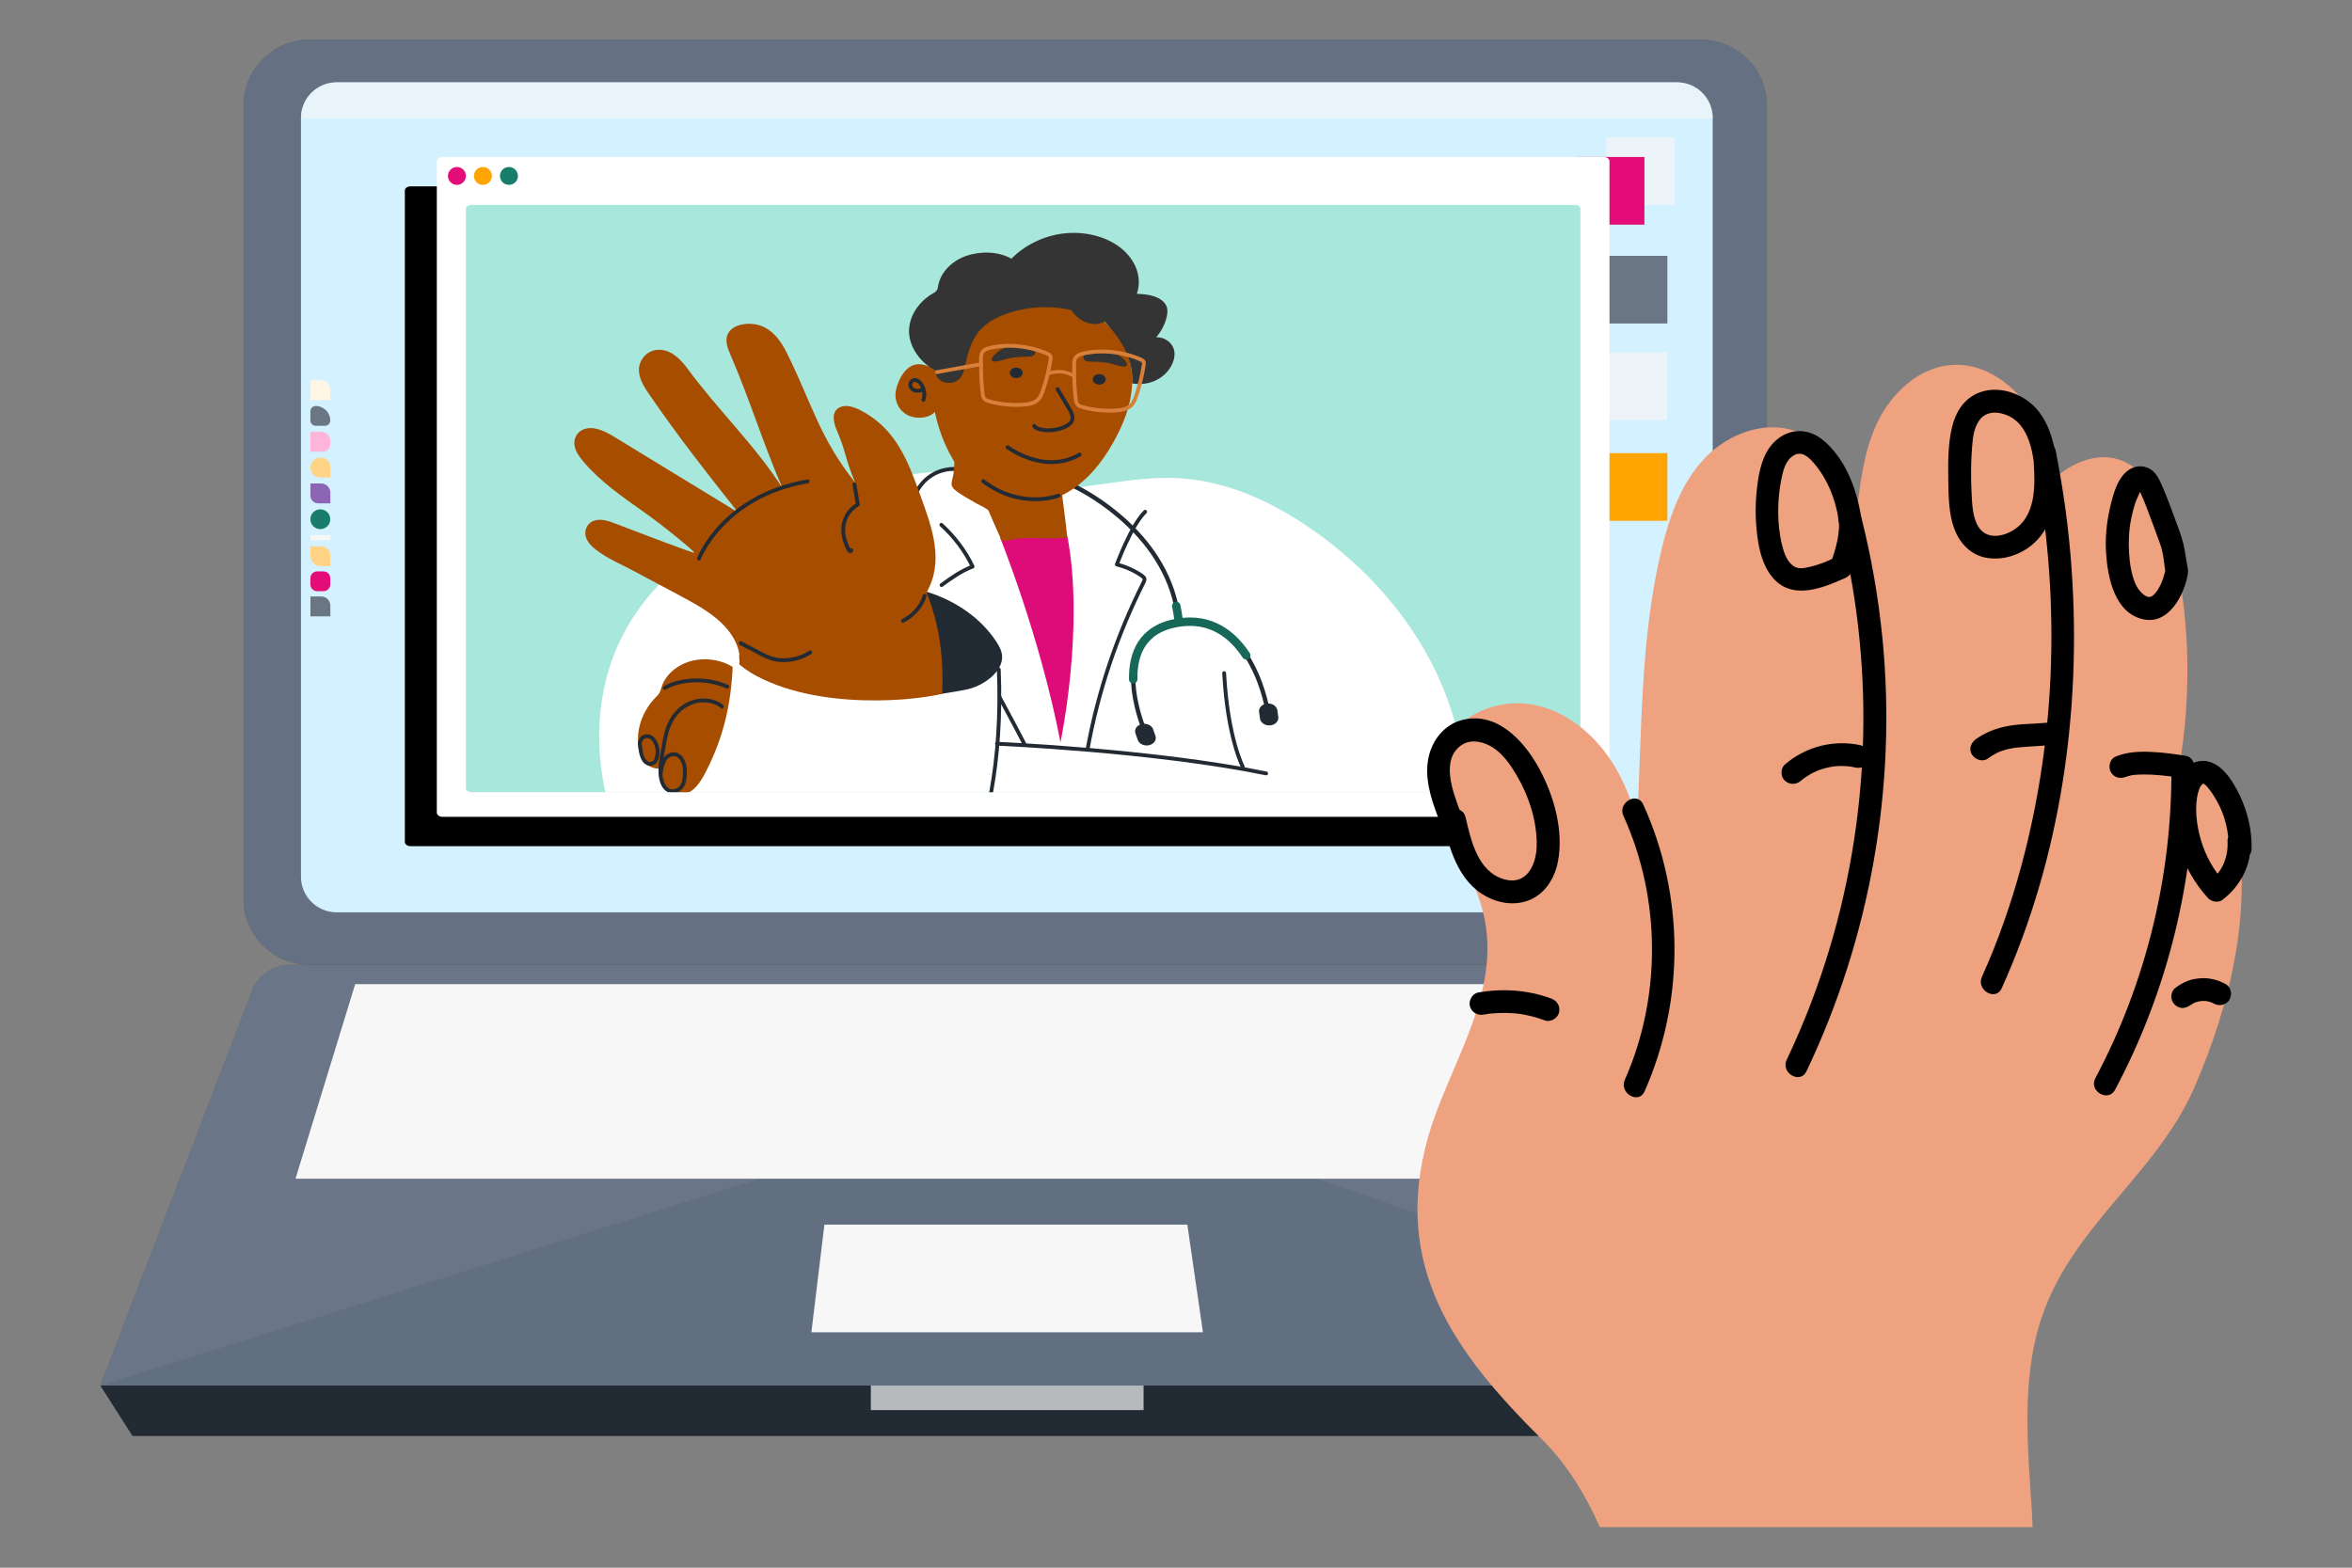
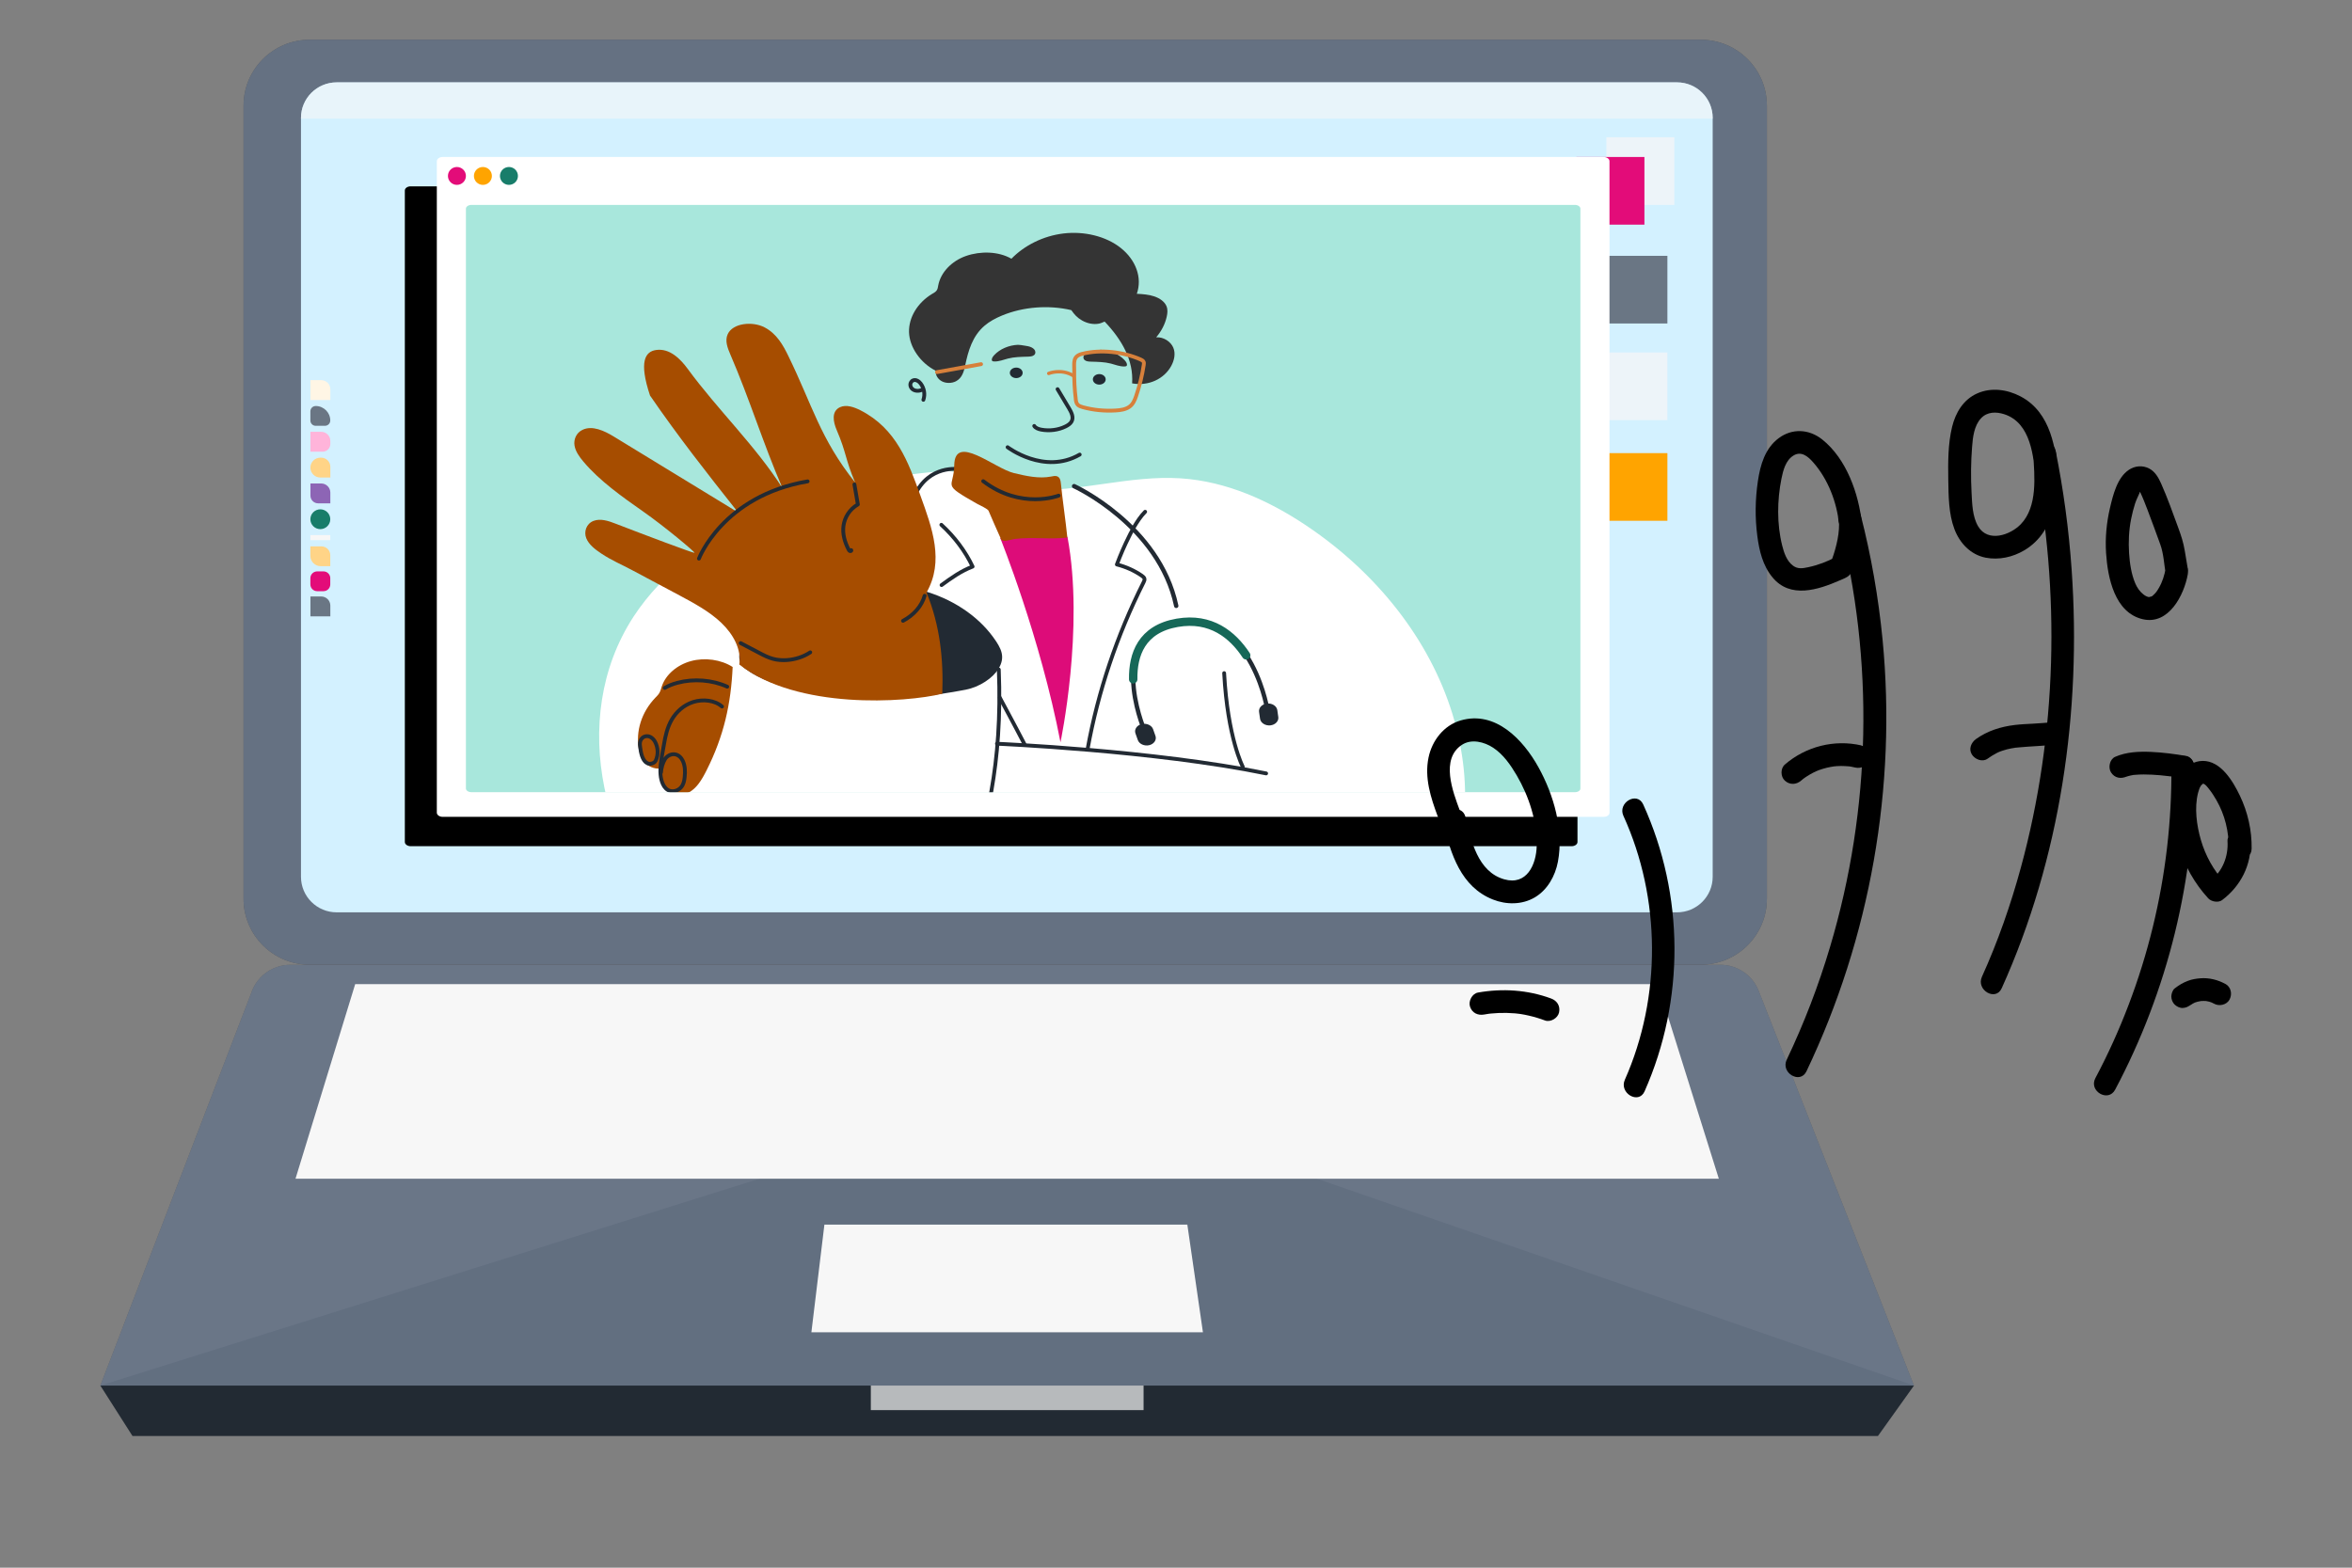
<svg xmlns="http://www.w3.org/2000/svg" width="2250" height="1500" viewBox="0 0 2250 1500" fill="none">
  <rect x="0" y="0" width="2250" height="1500" fill="#808080" stroke="none" />
  <g clip-path="url(#clip0_3053_3347)">
    <path d="M1830.97 1325.75L1796.51 1373.98H126.734L96 1325.75L1006.33 1040L1830.97 1325.75Z" fill="#222A33" />
    <path opacity="0.7" d="M96 1325.75H1830.97L1682.36 948.007C1676.48 933.02 1661.93 923.135 1645.74 923.135H277.75C261.434 923.135 246.826 933.146 241.008 948.321L96 1325.75Z" fill="#424242" />
    <path opacity="0.7" d="M96 1325.75H1830.97L1682.36 948.007C1676.48 933.02 1661.93 923.135 1645.74 923.135H277.75C261.434 923.135 246.826 933.146 241.008 948.321L96 1325.75Z" fill="#74859D" />
    <path opacity="0.7" d="M1626.9 38H296.346C261.35 38 232.98 66.248 232.98 101.093V859.976C232.98 894.822 261.35 923.07 296.346 923.07H1626.9C1661.9 923.07 1690.27 894.822 1690.27 859.976V101.093C1690.27 66.248 1661.9 38 1626.9 38Z" fill="#2C2C2C" />
    <path opacity="0.7" d="M1626.9 38H296.342C261.346 38 232.977 66.248 232.977 101.093V859.976C232.977 894.822 261.346 923.07 296.342 923.07H1626.9C1661.9 923.07 1690.27 894.822 1690.27 859.976V101.093C1690.27 66.248 1661.9 38 1626.9 38Z" fill="#74859D" />
    <path d="M1604.26 78.806H322.079C303.219 78.806 287.93 94.029 287.93 112.808V838.948C287.93 857.727 303.219 872.951 322.079 872.951H1604.26C1623.12 872.951 1638.41 857.727 1638.41 838.948V112.808C1638.41 94.029 1623.12 78.806 1604.26 78.806Z" fill="#D3F1FF" />
    <path opacity="0.7" d="M1093.98 1325.74H833.055V1349.23H1093.98V1325.74Z" fill="#F7F7F7" />
    <path d="M776.199 1274.74H1150.77L1135.84 1171.73H788.657L776.199 1274.74Z" fill="#F7F7F7" />
    <path d="M339.785 941.644H1585.92L1644.29 1127.84H282.68" fill="#F7F7F7" />
    <path d="M1601.73 131.32H1536.72V196.05H1601.73V131.32Z" fill="#EDF4F9" />
    <path d="M1573.11 150.21H1508.1V214.94H1573.11V150.21Z" fill="#E30C79" />
    <path d="M1595.09 244.784H1530.08V309.514H1595.09V244.784Z" fill="#6A7684" />
    <path d="M1595.09 337.286H1530.08V402.016H1595.09V337.286Z" fill="#EDF4F9" />
    <path d="M1595.09 433.563H1530.08V498.293H1595.09V433.563Z" fill="#FFA400" />
    <g style="mix-blend-mode:multiply" opacity="0.81">
      <path d="M321.008 356.176H291.918V595.64H321.008V356.176Z" fill="#D3F1FF" />
    </g>
    <path d="M296.914 570.708H307.222C312.092 570.708 316.012 574.611 316.012 579.46V589.724H296.977V570.771L296.914 570.708Z" fill="#6A7684" />
    <path d="M296.914 462.593H307.222C312.092 462.593 316.012 466.497 316.012 471.345V481.609H304.376C300.266 481.609 296.977 478.335 296.977 474.242V462.656L296.914 462.593Z" fill="#8D65B5" />
    <path d="M306.463 437.91H307.222C312.092 437.91 316.012 441.814 316.012 446.663V456.926H306.463C301.214 456.926 296.914 452.645 296.914 447.418C296.914 442.192 301.214 437.91 306.463 437.91Z" fill="#FFD487" />
    <path d="M296.914 413.16H307.222C312.092 413.16 316.012 417.064 316.012 421.912V424.872C316.012 428.902 312.724 432.176 308.677 432.176H296.977V413.223L296.914 413.16Z" fill="#FFB4DA" />
    <path d="M302.036 388.477C309.688 388.477 315.949 394.711 315.949 402.33C315.949 405.163 313.673 407.43 310.827 407.43H302.036C299.191 407.43 296.914 405.163 296.914 402.33V393.577C296.914 390.744 299.191 388.477 302.036 388.477Z" fill="#6A7684" />
    <path d="M296.914 363.733H307.222C312.092 363.733 316.012 367.637 316.012 372.485V382.749H296.977V363.796L296.914 363.733Z" fill="#FFF6E5" />
    <path d="M309.435 546.713H303.428C299.83 546.713 296.914 549.617 296.914 553.199V559.181C296.914 562.763 299.83 565.667 303.428 565.667H309.435C313.033 565.667 315.949 562.763 315.949 559.181V553.199C315.949 549.617 313.033 546.713 309.435 546.713Z" fill="#E30C79" />
    <path d="M315.949 496.814C315.949 491.58 311.688 487.337 306.432 487.337C301.175 487.337 296.914 491.58 296.914 496.814C296.914 502.048 301.175 506.29 306.432 506.29C311.688 506.29 315.949 502.048 315.949 496.814Z" fill="#187D6A" />
    <path d="M296.914 522.787H307.538C312.218 522.787 315.949 526.565 315.949 531.162V541.74H306.779C301.341 541.74 296.914 537.333 296.914 531.917V522.787Z" fill="#FFD487" />
    <path d="M296.914 514.412H315.949" stroke="#F7F7F7" stroke-width="4.867" stroke-miterlimit="10" />
    <path opacity="0.59" d="M1604.26 78.806H322.079C303.234 78.806 287.93 94.044 287.93 112.808V113.438H1638.41V112.808C1638.41 94.044 1623.1 78.806 1604.26 78.806Z" fill="#F7F7F7" />
    <path d="M1503.52 809.666H392.842C389.807 809.666 387.277 807.84 387.277 805.636V182.259C387.277 180.055 389.807 178.292 392.842 178.292H1503.52C1506.55 178.292 1509.08 180.118 1509.08 182.259V805.636C1509.08 807.84 1506.55 809.666 1503.52 809.666Z" fill="black" />
    <path d="M1534.18 781.583H423.448C420.412 781.583 417.883 779.757 417.883 777.616V154.239C417.883 152.035 420.412 150.209 423.448 150.209H1534.12C1537.16 150.209 1539.69 152.035 1539.69 154.239V777.616C1539.75 779.82 1537.22 781.583 1534.25 781.583H1534.18Z" fill="white" />
    <path d="M437.108 176.904C441.858 176.904 445.709 173.07 445.709 168.341C445.709 163.611 441.858 159.777 437.108 159.777C432.358 159.777 428.508 163.611 428.508 168.341C428.508 173.07 432.358 176.904 437.108 176.904Z" fill="#E30C79" />
    <path d="M461.964 176.904C466.714 176.904 470.564 173.07 470.564 168.341C470.564 163.611 466.714 159.777 461.964 159.777C457.214 159.777 453.363 163.611 453.363 168.341C453.363 173.07 457.214 176.904 461.964 176.904Z" fill="#FFA400" />
    <path d="M486.878 176.904C491.628 176.904 495.478 173.07 495.478 168.341C495.478 163.611 491.628 159.777 486.878 159.777C482.128 159.777 478.277 163.611 478.277 168.341C478.277 173.07 482.128 176.904 486.878 176.904Z" fill="#187D6A" />
    <path d="M1506.68 757.972H450.96C448.051 757.972 445.711 756.335 445.711 754.446V199.641C445.711 197.689 448.114 196.052 450.96 196.052H1506.62C1509.52 196.052 1511.86 197.689 1511.86 199.641V754.446C1511.93 756.398 1509.52 757.972 1506.68 757.972Z" fill="#A8E7DC" />
    <mask id="mask0_3053_3347" style="mask-type:luminance" maskUnits="userSpaceOnUse" x="445" y="196" width="1067" height="562">
      <path d="M1506.68 757.972H450.96C448.051 757.972 445.711 756.335 445.711 754.446V199.64C445.711 197.688 448.114 196.051 450.96 196.051H1506.62C1509.52 196.051 1511.86 197.688 1511.86 199.64V754.446C1511.93 756.398 1509.52 757.972 1506.68 757.972Z" fill="white" />
    </mask>
    <g mask="url(#mask0_3053_3347)">
      <path d="M900.716 450.815C842.03 455.853 783.66 467.88 731.614 490.674C679.505 513.468 633.846 547.407 606.021 590.099C573.895 639.466 567.002 698.214 578.132 753.374C588.44 804.629 613.609 853.555 648.834 896.687C664.96 916.396 683.679 935.412 708.405 947.754C726.682 956.884 747.487 962.048 767.977 967.085C793.905 973.445 818.568 958.144 839.374 943.913C860.18 929.682 876.306 911.422 890.408 892.469C885.982 907.77 885.982 884.976 895.657 898.577C905.333 912.177 925.506 921.245 944.035 917.341C1043.38 896.436 1148.17 958.521 1249.17 943.724C1272.37 940.324 1295.71 936.42 1316.96 928.171C1338.27 919.922 1357.56 906.762 1367.23 889.194C1403.85 822.953 1411.12 753.437 1389.37 682.913C1367.61 612.39 1317.4 547.974 1248.53 502.134C1214.13 479.277 1173.59 460.512 1129.39 457.679C1080.38 454.531 1031.94 471.217 982.864 468.698C961.426 467.565 922.028 448.926 900.653 450.753L900.716 450.815Z" fill="white" />
      <path d="M917.288 448.928C917.288 448.928 888.83 444.142 874.98 474.052" stroke="#222A33" stroke-width="3.65" stroke-linecap="round" stroke-linejoin="round" />
      <path d="M881.936 564.916C910.14 572.472 934.804 588.654 950.045 609.559C957.949 620.39 962.06 628.513 955.23 639.847C949.728 648.914 937.017 657.352 923.8 659.933C796.942 684.428 730.288 651.496 717.766 643.058C711.126 638.587 708.027 637.013 707.268 630.024C706.13 619.193 716.628 604.711 727.758 598.792C742.24 591.11 757.228 583.806 773.48 579.083C813.258 567.434 838.048 560.382 879.975 564.727" fill="#222A33" />
      <path d="M700.818 638.147C689.751 631.095 674.321 628.891 660.977 632.543C647.634 636.195 636.883 645.515 633.152 656.597C632.393 658.864 631.887 661.194 630.622 663.271C629.61 664.909 628.156 666.294 626.828 667.679C613.674 681.469 607.919 699.792 611.208 717.046C612.156 721.894 613.864 726.806 617.721 730.521C621.579 734.236 628.029 736.502 633.658 734.865C633.405 741.162 630.306 745.633 633.911 751.237C637.515 756.841 644.914 761.186 652.503 760.241C659.333 759.423 664.519 754.826 668.186 750.04C671.348 745.885 673.752 741.414 676.028 736.88C692.47 704.2 699.3 673.472 700.881 638.147H700.818Z" fill="#A64D00" />
      <path d="M690.7 676.048C683.996 670.003 672.36 668.744 663.127 671.703C653.894 674.663 646.812 681.274 642.575 688.642C638.338 696.009 636.504 704.194 635.176 712.317C633.342 723.651 629.041 739.204 634.164 750.287C635.492 753.183 637.895 756.143 641.563 756.898C645.484 757.717 649.594 755.765 651.808 752.994C654.021 750.224 654.653 746.823 654.97 743.549C655.539 738.323 655.475 732.971 653.199 728.059C651.871 725.226 649.404 722.329 645.737 721.762C641.752 721.133 637.832 723.525 636.061 726.485C633.974 730.011 632.646 734.608 632.33 739.141" stroke="#222A33" stroke-width="3.65" stroke-linecap="round" stroke-linejoin="round" />
      <path d="M695.699 657.036C681.343 650.551 663.7 649.166 648.08 653.321C643.779 654.455 639.605 656.029 635.938 658.233" stroke="#222A33" stroke-width="3.65" stroke-linecap="round" stroke-linejoin="round" />
      <path d="M612.536 716.034C612.22 713.705 611.777 711.312 612.536 709.045C613.295 706.778 615.445 704.637 618.291 704.385C622.149 704.008 625.247 707.03 626.765 709.989C629.611 715.531 629.864 721.89 627.397 727.557C626.575 729.509 624.678 730.454 622.085 730.832C622.085 730.832 614.56 732.217 612.599 716.097L612.536 716.034Z" stroke="#222A33" stroke-width="3.65" stroke-linecap="round" stroke-linejoin="round" />
      <path d="M1040.48 716.476C1050.41 661.884 1068.37 608.235 1093.98 557.169C1094.55 556.035 1095.12 554.839 1094.8 553.643C1094.48 552.446 1093.28 551.565 1092.14 550.746C1085.19 545.961 1077.09 542.308 1068.43 540.105C1071.84 530.974 1075.7 522.033 1080.13 513.218C1080.13 513.218 1087.27 497.853 1095.49 489.668" stroke="#222A33" stroke-width="3.65" stroke-linecap="round" stroke-linejoin="round" />
      <path d="M900.527 502.132C913.302 513.844 923.483 527.508 930.44 542.116C919.309 546.335 909.887 553.135 900.717 559.81" stroke="#222A33" stroke-width="3.65" stroke-linecap="round" stroke-linejoin="round" />
      <path d="M956.498 667.553C956.055 666.986 971.548 695.51 980.023 711.945" stroke="#222A33" stroke-width="3.65" stroke-linecap="round" stroke-linejoin="round" />
      <path d="M890.473 892.531C890.473 892.531 962.882 822.071 955.483 640.599" stroke="#222A33" stroke-width="3.65" stroke-linecap="round" stroke-linejoin="round" />
      <path d="M953.715 711.628C953.715 711.628 1103.85 717.987 1211.23 740.026" stroke="#222A33" stroke-width="3.65" stroke-linecap="round" stroke-linejoin="round" />
      <path d="M956.875 514.857C956.875 514.857 995.072 609.245 1014.49 710.244C1014.49 710.244 1037.57 601.311 1021.19 513.723L956.875 514.794V514.857Z" fill="#DD0C79" />
-       <path d="M707.267 635.754C709.417 621.334 701.512 606.852 689.94 595.832C678.367 584.813 663.253 576.753 648.391 568.819C633.846 561.074 619.301 553.266 604.693 545.522C593.626 539.603 585.658 536.517 575.35 529.717C569.279 525.687 563.334 521.09 560.868 515.045C558.402 509 560.678 501.193 567.761 498.422C574.401 495.84 582.116 498.422 588.757 501.004C615.886 511.519 663.442 529.402 664.391 528.961C665.339 528.52 635.87 503.837 615.507 489.607C594.764 475.061 573.769 460.201 558.212 441.814C554.228 437.092 550.56 431.991 549.611 426.324C548.663 420.657 551.129 414.235 557.137 411.338C566.559 406.678 578.259 412.283 587.049 417.635C626.7 441.877 666.415 466.057 706.066 490.299C676.217 452.645 648.707 417.572 621.831 378.469C616.645 370.976 611.459 363.042 611.207 354.416C610.954 345.789 617.277 336.407 627.585 334.896C640.739 332.944 651.111 343.648 658.004 353.093C686.398 391.881 723.014 426.828 748.499 467.001C730.033 424.309 717.132 381.932 698.73 339.303C696.011 333.007 693.291 326.017 696.137 319.783C700.943 309.142 719.725 307.127 731.425 313.235C743.124 319.343 749.195 330.362 754.317 340.941C777.02 387.473 784.609 419.713 818.063 461.649C808.45 439.233 809.968 433.754 800.356 411.338C797.13 403.845 795.107 393.644 803.454 389.677C809.589 386.781 817.24 389.551 823.248 392.637C857.524 410.142 868.907 442.192 880.417 473.928C891.926 505.663 903.373 536.895 886.361 566.93C899.199 598.414 902.677 630.653 901.412 663.774C866.251 672.464 762.412 679.201 707.33 635.88L707.267 635.754Z" fill="#A64D00" />
+       <path d="M707.267 635.754C709.417 621.334 701.512 606.852 689.94 595.832C678.367 584.813 663.253 576.753 648.391 568.819C633.846 561.074 619.301 553.266 604.693 545.522C593.626 539.603 585.658 536.517 575.35 529.717C569.279 525.687 563.334 521.09 560.868 515.045C558.402 509 560.678 501.193 567.761 498.422C574.401 495.84 582.116 498.422 588.757 501.004C615.886 511.519 663.442 529.402 664.391 528.961C665.339 528.52 635.87 503.837 615.507 489.607C594.764 475.061 573.769 460.201 558.212 441.814C554.228 437.092 550.56 431.991 549.611 426.324C548.663 420.657 551.129 414.235 557.137 411.338C566.559 406.678 578.259 412.283 587.049 417.635C626.7 441.877 666.415 466.057 706.066 490.299C676.217 452.645 648.707 417.572 621.831 378.469C610.954 345.789 617.277 336.407 627.585 334.896C640.739 332.944 651.111 343.648 658.004 353.093C686.398 391.881 723.014 426.828 748.499 467.001C730.033 424.309 717.132 381.932 698.73 339.303C696.011 333.007 693.291 326.017 696.137 319.783C700.943 309.142 719.725 307.127 731.425 313.235C743.124 319.343 749.195 330.362 754.317 340.941C777.02 387.473 784.609 419.713 818.063 461.649C808.45 439.233 809.968 433.754 800.356 411.338C797.13 403.845 795.107 393.644 803.454 389.677C809.589 386.781 817.24 389.551 823.248 392.637C857.524 410.142 868.907 442.192 880.417 473.928C891.926 505.663 903.373 536.895 886.361 566.93C899.199 598.414 902.677 630.653 901.412 663.774C866.251 672.464 762.412 679.201 707.33 635.88L707.267 635.754Z" fill="#A64D00" />
      <path d="M814.333 526.382C814.776 526.823 813.954 527.516 813.258 527.327C812.563 527.138 812.246 526.571 811.93 526.068C808.073 518.763 805.796 510.767 806.934 502.896C808.073 495.025 812.689 487.28 820.657 482.683L817.369 463.478" stroke="#222A33" stroke-width="3.65" stroke-linecap="round" stroke-linejoin="round" />
      <path d="M708.531 615.35C714.539 618.498 720.483 621.647 726.491 624.795C730.665 626.999 734.965 629.203 739.708 630.462C743.756 631.532 748.119 631.847 752.356 631.595C760.641 631.092 768.735 628.447 775.122 624.165" stroke="#222A33" stroke-width="3.65" stroke-linecap="round" stroke-linejoin="round" />
      <path d="M863.852 594.009C874.16 588.594 881.812 579.778 884.531 570.018" stroke="#222A33" stroke-width="3.65" stroke-linecap="round" stroke-linejoin="round" />
      <path d="M668.629 534.499C668.629 534.499 691.332 474.554 772.594 460.576" stroke="#222A33" stroke-width="3.65" stroke-linecap="round" stroke-linejoin="round" />
      <path d="M1188.9 733.663C1188.9 733.663 1174.41 706.209 1171.06 644.061" stroke="#222A33" stroke-width="3.65" stroke-linecap="round" stroke-linejoin="round" />
      <path d="M1125.22 579.713C1108.78 502.263 1027.52 465.175 1027.52 465.175" stroke="#222A33" stroke-width="4.191" stroke-linecap="round" stroke-linejoin="round" />
-       <path d="M1127.43 593.065C1126.86 588.468 1126.17 584.06 1125.22 579.716" stroke="#166858" stroke-width="8.043" stroke-linecap="round" stroke-linejoin="round" />
      <path d="M1192.19 627.003C1207.43 650.175 1212.04 677.314 1212.04 677.314" stroke="#222A33" stroke-width="4.191" stroke-linecap="round" stroke-linejoin="round" />
      <path d="M1094.24 697.398C1094.24 697.398 1084.5 674.289 1084.05 649.921" stroke="#222A33" stroke-width="4.191" stroke-linecap="round" stroke-linejoin="round" />
      <path d="M1084.06 649.987C1083.68 626.437 1091.96 601.817 1126.24 595.898C1158.36 590.357 1179.1 607.232 1192.13 627.004" stroke="#166858" stroke-width="8.043" stroke-linecap="round" stroke-linejoin="round" />
      <path d="M1099.35 713.017C1094.74 714.088 1089.8 711.884 1088.48 708.106L1086.2 701.683C1084.87 697.905 1087.59 693.875 1092.21 692.805C1096.82 691.734 1101.76 693.938 1103.09 697.716L1105.36 704.139C1106.69 707.917 1103.97 711.947 1099.35 713.017Z" fill="#222A33" />
      <path d="M1215.15 694.059C1210.34 694.5 1205.98 691.667 1205.41 687.763L1204.46 681.151C1203.89 677.247 1207.37 673.595 1212.17 673.154C1216.98 672.714 1221.34 675.547 1221.91 679.451L1222.86 686.063C1223.43 689.967 1219.95 693.619 1215.15 694.059Z" fill="#222A33" />
-       <path d="M896.349 356.05C892.998 352.146 887.622 349.753 881.994 348.745C866.058 345.912 858.406 365.873 856.951 374.121C855.497 382.37 858.785 391.5 866.943 396.412C875.101 401.323 888.065 400.819 894.263 394.208C898.879 415.491 907.1 435.577 921.329 453.775C928.475 462.842 937.012 471.595 948.395 477.01C970.087 487.4 998.797 483.622 1019.54 472.036C1040.28 460.45 1054.26 442.315 1064.82 423.614C1074.31 406.801 1081.51 388.919 1082.84 370.406C1084.17 351.894 1079.24 332.752 1066.27 317.639C1061.28 311.846 1055.27 306.746 1048.95 301.898C1040.03 295.034 1030.54 288.549 1019.67 283.952C991.841 272.177 955.921 274.57 930.815 289.871C905.646 305.172 890.784 330.674 896.413 355.924L896.349 356.05Z" fill="#A64D00" />
      <path d="M895.277 354.728C894.645 358.569 896.985 362.662 900.969 364.803C904.953 366.944 910.454 366.881 914.502 364.803C920.51 361.655 922.154 355.232 923.355 349.502C926.201 335.901 930.185 321.67 941.758 311.721C946.564 307.566 952.509 304.417 958.706 301.836C978.943 293.524 1003.04 291.635 1024.85 296.735C1027.7 300.828 1030.36 303.913 1035.1 306.621C1039.78 309.329 1045.85 310.777 1051.42 309.643C1053.19 309.266 1055.15 308.321 1056.73 307.691C1073.3 325.07 1084.49 344.779 1083.03 366.818C1098.91 369.714 1113.77 362.41 1120.41 350.194C1123.38 344.716 1124.77 338.357 1122.43 332.69C1120.09 327.022 1113.33 322.3 1106.05 322.741C1111.05 316.885 1114.53 310.147 1116.11 303.095C1116.87 299.758 1117.25 296.231 1115.92 293.02C1114.15 288.612 1109.41 285.338 1104.16 283.575C1098.91 281.812 1093.15 281.371 1087.52 281.119C1092.96 265.503 1086.45 248.628 1072.22 237.294C1058.06 225.96 1037.06 221.048 1017.46 223.378C997.851 225.708 979.891 234.901 967.56 247.558C955.228 240.442 938.027 240.065 924.114 244.913C910.202 249.761 899.83 260.844 897.554 273.059C897.238 274.823 897.048 276.649 895.909 278.097C894.898 279.419 893.253 280.301 891.736 281.182C877.823 289.557 869.222 303.662 869.602 317.829C869.981 331.997 880.416 347.361 895.214 354.728H895.277Z" fill="#343434" />
      <path d="M883.327 382.558C885.161 377.331 884.149 371.475 880.671 366.879C879.153 364.864 876.181 362.849 873.588 363.919C872.576 364.297 871.881 365.053 871.438 365.871C870.11 368.264 871.185 371.412 873.778 372.924C876.371 374.435 880.291 374.246 882.695 372.483" stroke="#222A33" stroke-width="3.65" stroke-linecap="round" stroke-linejoin="round" />
      <path d="M963.891 427.899C963.891 427.899 998.862 454.598 1032.88 434.952" stroke="#222A33" stroke-width="3.65" stroke-linecap="round" stroke-linejoin="round" />
      <path d="M989.379 407.559C990.58 409.574 993.426 410.581 996.082 411.085C1003.92 412.533 1012.4 411.463 1019.29 408.063C1021.63 406.929 1023.91 405.418 1025.05 403.403C1027.39 399.373 1024.98 394.588 1022.58 390.558C1018.97 384.513 1015.31 378.405 1011.7 372.36" stroke="#222A33" stroke-width="3.65" stroke-linecap="round" stroke-linejoin="round" />
      <path d="M973.824 329.919C965.034 330.297 956.56 333.949 951.184 339.679C949.983 341.001 948.844 342.449 948.781 344.086C948.781 344.464 948.781 344.905 949.097 345.22C949.54 345.724 950.299 345.849 951.058 345.849C955.611 346.038 959.848 344.212 964.212 343.079C970.346 341.505 976.923 341.442 983.31 341.253C985.46 341.19 987.8 341.001 989.254 339.742C990.899 338.356 990.772 335.964 989.444 334.389C988.116 332.815 985.903 331.808 983.626 331.304C981.35 330.8 979.01 330.611 976.67 330.171" fill="#343434" />
      <path d="M1053.06 334.703C1061.85 335.08 1070.32 338.733 1075.7 344.463C1076.9 345.785 1078.04 347.233 1078.1 348.87C1078.1 349.248 1078.1 349.689 1077.78 350.004C1077.34 350.507 1076.58 350.633 1075.82 350.633C1071.27 350.822 1067.03 348.996 1062.67 347.863C1056.54 346.289 1049.96 346.226 1043.57 346.037C1041.42 345.974 1039.08 345.785 1037.63 344.526C1035.98 343.14 1036.11 340.748 1037.44 339.173C1038.77 337.599 1040.98 336.592 1043.26 336.088C1045.53 335.584 1047.87 335.395 1050.21 334.955" fill="#343434" />
-       <path d="M939.987 376.517C940.24 378.469 940.556 380.547 942.137 381.995C943.402 383.128 945.236 383.695 947.006 384.199C956.998 386.906 967.622 387.914 978.12 387.284C982.8 387.032 987.733 386.277 991.274 383.758C994.879 381.239 996.46 377.272 997.724 373.557C1001.08 363.734 1003.54 353.722 1005.06 343.648C1005.25 342.514 1005.38 341.318 1004.68 340.31C1004.11 339.492 1003.04 338.988 1002.02 338.484C985.519 331.18 964.081 328.536 945.995 333.132C936.951 335.399 938.596 341.633 938.532 348.496C938.406 357.878 938.849 367.26 940.05 376.58L939.987 376.517Z" stroke="#D7803B" stroke-width="3.65" stroke-linecap="round" stroke-linejoin="round" />
      <path d="M1029.09 381.996C1029.34 383.948 1029.66 386.026 1031.24 387.474C1032.5 388.607 1034.34 389.174 1036.11 389.678C1046.1 392.385 1056.72 393.393 1067.22 392.763C1071.9 392.511 1076.83 391.756 1080.38 389.237C1083.98 386.718 1085.56 382.751 1086.83 379.036C1090.18 369.213 1092.64 359.201 1094.16 349.127C1094.35 347.993 1094.48 346.797 1093.78 345.789C1093.21 344.971 1092.14 344.467 1091.13 343.963C1074.62 336.659 1053.18 334.015 1035.1 338.611C1026.05 340.878 1027.7 347.112 1027.63 353.975C1027.51 363.357 1027.95 372.739 1029.15 382.059L1029.09 381.996Z" stroke="#D7803B" stroke-width="3.65" stroke-linecap="round" stroke-linejoin="round" />
      <path d="M1003.23 357.311C1003.23 357.311 1015.12 352.399 1026.63 359.389" stroke="#D7803B" stroke-width="3.244" stroke-linecap="round" stroke-linejoin="round" />
      <path d="M938.532 348.434L896.352 356.053" stroke="#D7803B" stroke-width="3.65" stroke-linecap="round" stroke-linejoin="round" />
      <path d="M935.752 482.549C937.522 483.557 944.921 486.894 945.68 488.72C947.514 493.254 954.723 509.436 957.506 515.67C959.213 519.511 966.549 516.174 971.419 515.607C987.481 513.718 1005 516.237 1021.06 514.348C1019.48 498.354 1016.38 477.953 1014.8 461.959C1014.55 459.566 1013.92 456.67 1011.2 455.725C1009.43 455.096 1007.4 455.599 1005.5 455.977C993.742 458.244 981.537 455.41 969.901 452.64C951.119 448.106 913.302 414.356 912.859 445.21C912.543 468.004 899.389 461.959 935.688 482.612L935.752 482.549Z" fill="#A64D00" />
      <path d="M1012.71 474.238C1012.71 474.238 976.984 488.091 940.559 460.385" stroke="#222A33" stroke-width="3.65" stroke-linecap="round" stroke-linejoin="round" />
      <path d="M972.173 361.78C975.561 361.78 978.308 359.525 978.308 356.742C978.308 353.96 975.561 351.705 972.173 351.705C968.785 351.705 966.039 353.96 966.039 356.742C966.039 359.525 968.785 361.78 972.173 361.78Z" fill="#222A33" />
      <path d="M1051.61 368.015C1054.99 368.015 1057.74 365.76 1057.74 362.978C1057.74 360.196 1054.99 357.94 1051.61 357.94C1048.22 357.94 1045.47 360.196 1045.47 362.978C1045.47 365.76 1048.22 368.015 1051.61 368.015Z" fill="#222A33" />
    </g>
-     <path d="M1943.98 1450.05C1940.06 1385.31 1932.66 1318.38 1954.29 1257.24C1984.58 1171.41 2063.69 1122.43 2099.49 1039.88C2134.96 957.955 2156.28 866.464 2137.68 777.617C2134.27 761.245 2127.76 743.047 2112.2 736.688C2102.71 732.784 2093.04 734.358 2083.87 738.829C2097.84 661.379 2095.31 581.095 2074.32 505.157C2067.05 478.773 2054.78 449.871 2028.98 440.426C2005.96 431.989 1982.24 442.567 1963.08 459.442C1960.36 437.404 1955.11 415.869 1944.3 396.601C1928.93 369.273 1899.84 347.549 1868.41 349.123C1836.35 350.698 1809.35 375.822 1795.69 404.787C1782.03 433.752 1779.05 466.369 1775.32 498.104C1774.82 502.575 1774.25 507.046 1773.68 511.516C1770.64 469.202 1756.73 426.888 1718.66 412.846C1688.05 401.575 1652.32 415.302 1630.12 439.167C1607.86 462.968 1596.8 495.019 1589.27 526.629C1569.23 611.005 1570.62 698.592 1566.25 785.299C1560.62 765.275 1552.97 745.944 1541.72 728.565C1524.01 701.237 1496.37 678.947 1464.12 673.846C1431.87 668.746 1395.7 683.795 1381.78 713.201C1370.34 737.38 1375.08 766.219 1384.69 791.155C1394.3 816.09 1408.6 839.199 1416.5 864.763C1441.42 944.858 1387.35 1014.81 1366.54 1086.66C1330.18 1212.22 1392.79 1295.59 1475.25 1377.38C1498.27 1400.24 1516.23 1429.08 1530.52 1461.19H1944.49C1944.3 1457.54 1944.17 1453.89 1943.92 1450.23L1943.98 1450.05Z" fill="#EFA280" />
    <path d="M1553.03 780.639C1588.95 859.6 1589.52 953.799 1554.36 1033.2C1548.73 1045.92 1567.57 1057.07 1573.26 1044.22C1611.84 957.01 1611.4 856.515 1571.94 769.682C1566.12 756.9 1547.21 767.982 1553.03 780.702V780.639Z" fill="black" />
    <path d="M1758.88 498.479C1793.22 631.97 1790.05 774.088 1750.66 906.13C1739.65 943.092 1725.8 979.172 1709.23 1013.99C1703.23 1026.59 1722.14 1037.73 1728.14 1025.01C1789.11 897.063 1814.59 753.057 1800.93 612.073C1797.01 571.773 1790.05 531.852 1780 492.686C1776.52 479.085 1755.34 484.878 1758.88 498.479Z" fill="black" />
    <path d="M1945.43 437.15C1971.42 566.233 1967.88 702.747 1933.29 829.878C1923.55 865.643 1911.28 900.779 1895.98 934.592C1890.22 947.312 1909.13 958.394 1914.88 945.612C1971.17 820.936 1991.34 680.771 1981.79 544.887C1979.14 506.792 1974.01 468.76 1966.49 431.294C1963.7 417.504 1942.58 423.36 1945.37 437.087L1945.43 437.15Z" fill="black" />
    <path d="M2077.22 733.787C2078.1 837.305 2053.06 940.131 2004.49 1031.62C1997.92 1044.03 2016.83 1055.05 2023.4 1042.64C2073.8 947.75 2100.05 841.083 2099.16 733.787C2099.04 719.745 2077.09 719.745 2077.22 733.787Z" fill="black" />
    <path d="M1396.45 775.345C1389.87 757.589 1377.79 726.357 1398.47 712.693C1407.64 706.648 1419.97 709.859 1428.45 715.463C1438.19 721.886 1445.14 732.024 1450.96 741.91C1462.66 761.933 1470.5 785.987 1470.06 809.348C1469.68 827.419 1460.45 847.506 1438.95 841.335C1413.59 834.094 1407.2 804.184 1402.01 781.957C1398.85 768.293 1377.67 774.086 1380.89 787.75C1387.66 816.967 1397.59 848.576 1428.13 860.666C1440.97 865.766 1456.08 865.83 1468.23 858.651C1480.37 851.473 1487.77 838.187 1490.36 824.523C1496.05 794.173 1486.44 760.674 1471.77 734.165C1457.1 707.655 1430.6 679.635 1397.33 689.332C1381.08 694.054 1369.95 708.663 1366.6 724.72C1362.55 744.114 1368.62 762.941 1375.33 781.012C1380.2 794.047 1401.38 788.443 1396.45 775.219V775.345Z" fill="black" />
    <path d="M1969.4 459.503C1966.93 429.845 1962.31 394.772 1932.91 379.282C1920.2 372.608 1904.95 370.467 1891.55 376.386C1878.14 382.305 1870.74 394.898 1867.45 408.373C1863.47 424.682 1863.53 442.375 1863.79 459.062C1864.04 474.489 1864.1 491.49 1869.6 506.098C1874.6 519.51 1885.03 530.782 1899.64 533.615C1912.29 536.008 1925.38 533.111 1936.38 526.626C1968.64 507.484 1969.02 467.31 1966.93 434.316C1966.04 420.4 1944.1 420.274 1944.99 434.316C1946.38 455.599 1949.41 484.69 1933.16 501.565C1922.91 512.206 1901.6 519.259 1892.37 503.643C1886.81 494.198 1886.62 481.919 1886.05 471.214C1885.29 456.732 1885.41 442.187 1886.55 427.704C1887.25 418.448 1888.45 407.303 1895.15 400.187C1901.03 393.891 1909.63 393.828 1917.35 396.346C1942.96 404.658 1945.55 437.149 1947.39 459.628C1948.53 473.544 1970.47 473.67 1969.33 459.628L1969.4 459.503Z" fill="black" />
    <path d="M2153.99 812.117C2154.25 794.486 2150.33 777.17 2142.74 761.303C2136.22 747.639 2124.46 727.741 2107.01 728.056C2089.55 728.371 2082.03 746.568 2080.19 761.114C2078.11 777.548 2079.75 794.549 2084.49 810.354C2090 828.678 2099.55 845.427 2112.45 859.532C2115.36 862.743 2122.06 864.002 2125.73 861.232C2143.43 847.946 2154.18 827.355 2152.79 805.002C2152.41 799.146 2148.05 794.109 2141.85 794.109C2136.22 794.109 2130.53 799.083 2130.91 805.002C2131.8 819.107 2126.3 833.715 2114.72 842.404L2128 844.105C2117.44 832.519 2109.79 818.666 2105.43 803.68C2101.38 789.701 2099.1 773.014 2102.71 758.721C2103.34 756.328 2104.16 753.558 2105.62 751.543C2106.31 750.598 2108.21 749.779 2107.07 749.716C2109.54 749.842 2112.26 753.746 2113.58 755.447C2116.11 758.595 2118.26 762.121 2120.29 765.584C2128.45 779.752 2132.3 795.746 2132.05 811.991C2131.86 826.033 2153.74 826.033 2153.99 811.991V812.117Z" fill="black" />
    <path d="M1419.72 970.733C1421.24 970.482 1422.76 970.167 1424.34 969.978C1422.51 970.23 1425.92 969.789 1426.05 969.789C1428.77 969.537 1431.42 969.348 1434.14 969.222C1439.2 969.033 1444.2 969.222 1449.26 969.6C1450.39 969.726 1451.6 969.852 1452.73 969.978C1454.06 970.167 1454.25 970.167 1453.3 970.041C1453.87 970.104 1454.44 970.23 1455.01 970.293C1457.48 970.67 1459.94 971.174 1462.41 971.741C1467.72 972.937 1472.91 974.511 1477.97 976.401C1483.34 978.353 1490.23 974.197 1491.44 968.782C1492.83 962.611 1489.54 957.447 1483.78 955.369C1461.46 947.121 1437.3 945.546 1413.9 949.702C1408.28 950.71 1404.55 957.888 1406.25 963.114C1408.21 969.159 1413.65 971.804 1419.72 970.733Z" fill="black" />
    <path d="M1780.75 713.259C1754.76 707.278 1727.57 714.204 1707.46 731.52C1703.1 735.298 1703.29 743.169 1707.46 746.947C1712.08 751.166 1718.34 750.914 1722.95 746.947C1723.27 746.695 1726.37 744.176 1724.53 745.562C1725.55 744.743 1726.68 743.988 1727.76 743.295C1729.97 741.847 1732.19 740.524 1734.53 739.328C1735.66 738.698 1736.87 738.195 1738.07 737.628C1735.92 738.635 1739.59 736.998 1740.03 736.872C1742.49 735.991 1745.02 735.235 1747.55 734.605C1748.82 734.291 1750.08 734.039 1751.41 733.787C1751.85 733.724 1755.96 733.094 1753.37 733.409C1755.96 733.094 1758.62 732.905 1761.21 732.905C1763.81 732.905 1766.46 733.094 1769.05 733.283C1770.38 733.409 1770.38 733.409 1769.05 733.283C1769.69 733.409 1770.38 733.472 1771.02 733.598C1772.28 733.85 1773.61 734.102 1774.87 734.417C1780.44 735.676 1787.01 732.716 1788.34 726.797C1789.61 721.256 1786.64 714.771 1780.69 713.385L1780.75 713.259Z" fill="black" />
    <path d="M1962.57 691.036C1963.71 690.848 1962.38 691.036 1961.94 691.099C1960.99 691.225 1960.04 691.288 1959.03 691.414C1957.51 691.54 1956.06 691.729 1954.54 691.792C1951.31 692.044 1948.09 692.233 1944.86 692.422C1939.04 692.737 1933.16 692.988 1927.35 693.681C1913.94 695.318 1901.48 699.222 1890.35 707.093C1885.67 710.43 1883.01 716.727 1886.43 722.016C1889.4 726.613 1896.42 729.509 1901.42 725.92C1904.01 724.031 1906.73 722.331 1909.57 720.82C1910.21 720.505 1910.84 720.19 1911.47 719.875C1911.66 719.813 1913.56 718.931 1912.55 719.372C1911.47 719.875 1914.13 718.742 1914.06 718.805C1914.7 718.553 1915.33 718.364 1915.96 718.175C1918.62 717.294 1921.27 716.601 1923.99 716.097C1925.26 715.846 1926.52 715.657 1927.79 715.468C1926.08 715.657 1929.5 715.153 1927.79 715.468C1928.61 715.405 1929.43 715.279 1930.19 715.216C1942.9 713.957 1955.61 713.831 1968.32 712.13C1974.02 711.312 1977.62 703.819 1975.98 698.718C1973.95 692.485 1968.58 690.281 1962.51 691.099L1962.57 691.036Z" fill="black" />
    <path d="M2091.14 723.274C2080.07 721.385 2068.94 719.937 2057.68 719.433C2046.43 718.929 2034.09 719.433 2023.41 724.156C2018.16 726.485 2016.51 734.482 2019.49 739.079C2022.96 744.494 2028.85 745.502 2034.47 742.983C2033.78 743.298 2032.07 743.864 2033.78 743.298C2034.28 743.109 2034.73 742.983 2035.23 742.794C2036.18 742.479 2037.13 742.29 2038.08 742.038C2038.65 741.912 2039.22 741.787 2039.79 741.724L2040.48 741.598C2041.43 741.472 2041.43 741.472 2040.48 741.598C2039.6 741.724 2039.47 741.724 2040.1 741.598C2040.48 741.598 2040.86 741.535 2041.24 741.472C2041.75 741.472 2042.25 741.346 2042.76 741.346C2048.07 740.905 2053.38 740.968 2058.63 741.22C2063.88 741.472 2069.07 741.975 2074.25 742.605C2074.88 742.668 2075.52 742.794 2076.21 742.857C2077.79 743.046 2076.02 742.668 2075.58 742.794C2076.47 742.605 2078.24 743.172 2079.12 743.298C2081.21 743.613 2083.3 743.927 2085.38 744.305C2091.01 745.25 2097.46 742.794 2098.85 736.686C2100.05 731.397 2097.27 724.282 2091.2 723.274H2091.14Z" fill="black" />
    <path d="M2128.82 941.457C2121.74 937.49 2113.2 935.412 2105.04 936.042C2101 936.357 2096.95 936.986 2093.16 938.435C2088.29 940.261 2084.43 942.59 2080.38 945.739C2078.36 947.313 2077.16 950.965 2077.16 953.484C2077.16 956.191 2078.36 959.34 2080.38 961.229C2082.41 963.118 2085.19 964.566 2088.16 964.44C2091.26 964.314 2093.47 963.118 2095.94 961.229L2096.38 960.914L2094.17 962.614C2096.25 961.04 2098.53 959.718 2101 958.71L2098.4 959.781C2101 958.71 2103.72 958.017 2106.5 957.64L2103.59 958.017C2106.56 957.64 2109.53 957.64 2112.51 958.017L2109.6 957.64C2112.19 958.017 2114.72 958.71 2117.19 959.718L2114.59 958.647C2115.73 959.151 2116.81 959.655 2117.88 960.284C2122.88 963.118 2130.09 961.607 2132.87 956.38C2135.65 951.154 2134.26 944.416 2128.95 941.457H2128.82Z" fill="black" />
    <path d="M1781.2 501.312C1778.23 472.661 1766.53 439.037 1743.13 420.461C1730.61 410.513 1714.48 409.568 1701.46 419.328C1688.43 429.088 1683.94 444.956 1681.66 460.32C1679.07 477.762 1678.82 495.204 1681.09 512.709C1682.93 526.876 1686.28 541.17 1695.64 552.441C1712.59 573.031 1739.21 564.405 1759.95 555.338C1762.36 554.267 1764.95 553.323 1767.16 551.937C1771.21 549.419 1772.41 545.2 1773.74 540.981C1777.85 528.262 1781.39 514.724 1781.26 501.312C1781.14 487.899 1759.26 487.27 1759.32 501.312C1759.45 514.283 1755.4 527.506 1751.04 539.596L1756.1 533.047C1747.75 537.392 1739.46 540.666 1729.66 542.744C1724.16 543.94 1719.73 544.57 1715.24 541.233C1709.23 536.825 1706.58 528.765 1704.87 521.902C1699.75 501.5 1700.07 478.58 1704.18 458.053C1705.82 449.993 1708.22 440.422 1715.75 435.825C1723.27 431.229 1729.79 436.896 1734.72 442.563C1748.7 458.494 1757.11 480.343 1759.26 501.249C1759.89 507.105 1763.87 512.142 1770.2 512.142C1775.64 512.142 1781.77 507.105 1781.14 501.249L1781.2 501.312Z" fill="black" />
    <path d="M2092.84 543.816C2091.89 538.275 2091 532.734 2090.06 527.193C2088.73 519.133 2086.58 512.521 2083.73 504.776C2078.55 490.671 2073.55 476.504 2067.42 462.714C2064.89 457.047 2061.72 451.317 2055.97 448.294C2049.77 445.02 2042.37 445.65 2036.62 449.491C2025.36 456.984 2021.38 473.67 2018.47 486.012C2015.18 500.117 2013.79 514.788 2014.74 529.27C2016.26 552.442 2022.83 586.256 2049.9 592.49C2074.63 598.22 2089.36 569.444 2092.9 549.546C2093.91 543.753 2091.32 537.771 2085.25 536.134C2079.94 534.686 2072.79 537.897 2071.78 543.753C2070.58 550.428 2068.62 556.787 2065.27 562.517C2063.56 565.477 2062.29 567.366 2059.83 569.507C2058.75 570.451 2059.38 570.136 2057.74 570.892C2058.25 570.64 2055.08 571.396 2056.35 571.333C2055.02 571.396 2052.74 570.577 2050.53 568.814C2046.99 566.043 2044.33 562.202 2042.63 558.11C2038.83 549.168 2037.38 538.842 2036.74 529.208C2036.05 518.44 2036.56 507.484 2038.64 496.842C2039.65 491.742 2040.92 486.705 2042.5 481.73C2043.89 477.322 2046.48 473.104 2047.81 468.759C2047.81 468.633 2049.08 467.437 2049.08 467.437C2049.27 467.688 2044.9 467.5 2045.28 467.122C2045.28 467.122 2047.31 470.711 2047.37 470.9C2049.96 476.315 2052.11 481.919 2054.26 487.523C2058.5 498.605 2062.55 509.751 2066.59 520.896C2069.82 529.774 2070.26 540.164 2071.84 549.483C2072.79 555.276 2080.06 558.55 2085.31 557.102C2091.51 555.402 2093.98 549.483 2092.96 543.69L2092.84 543.816Z" fill="black" />
  </g>
  <defs>
    <clipPath id="clip0_3053_3347">
      <rect width="2058" height="1423" fill="white" transform="translate(96 38)" />
    </clipPath>
  </defs>
</svg>